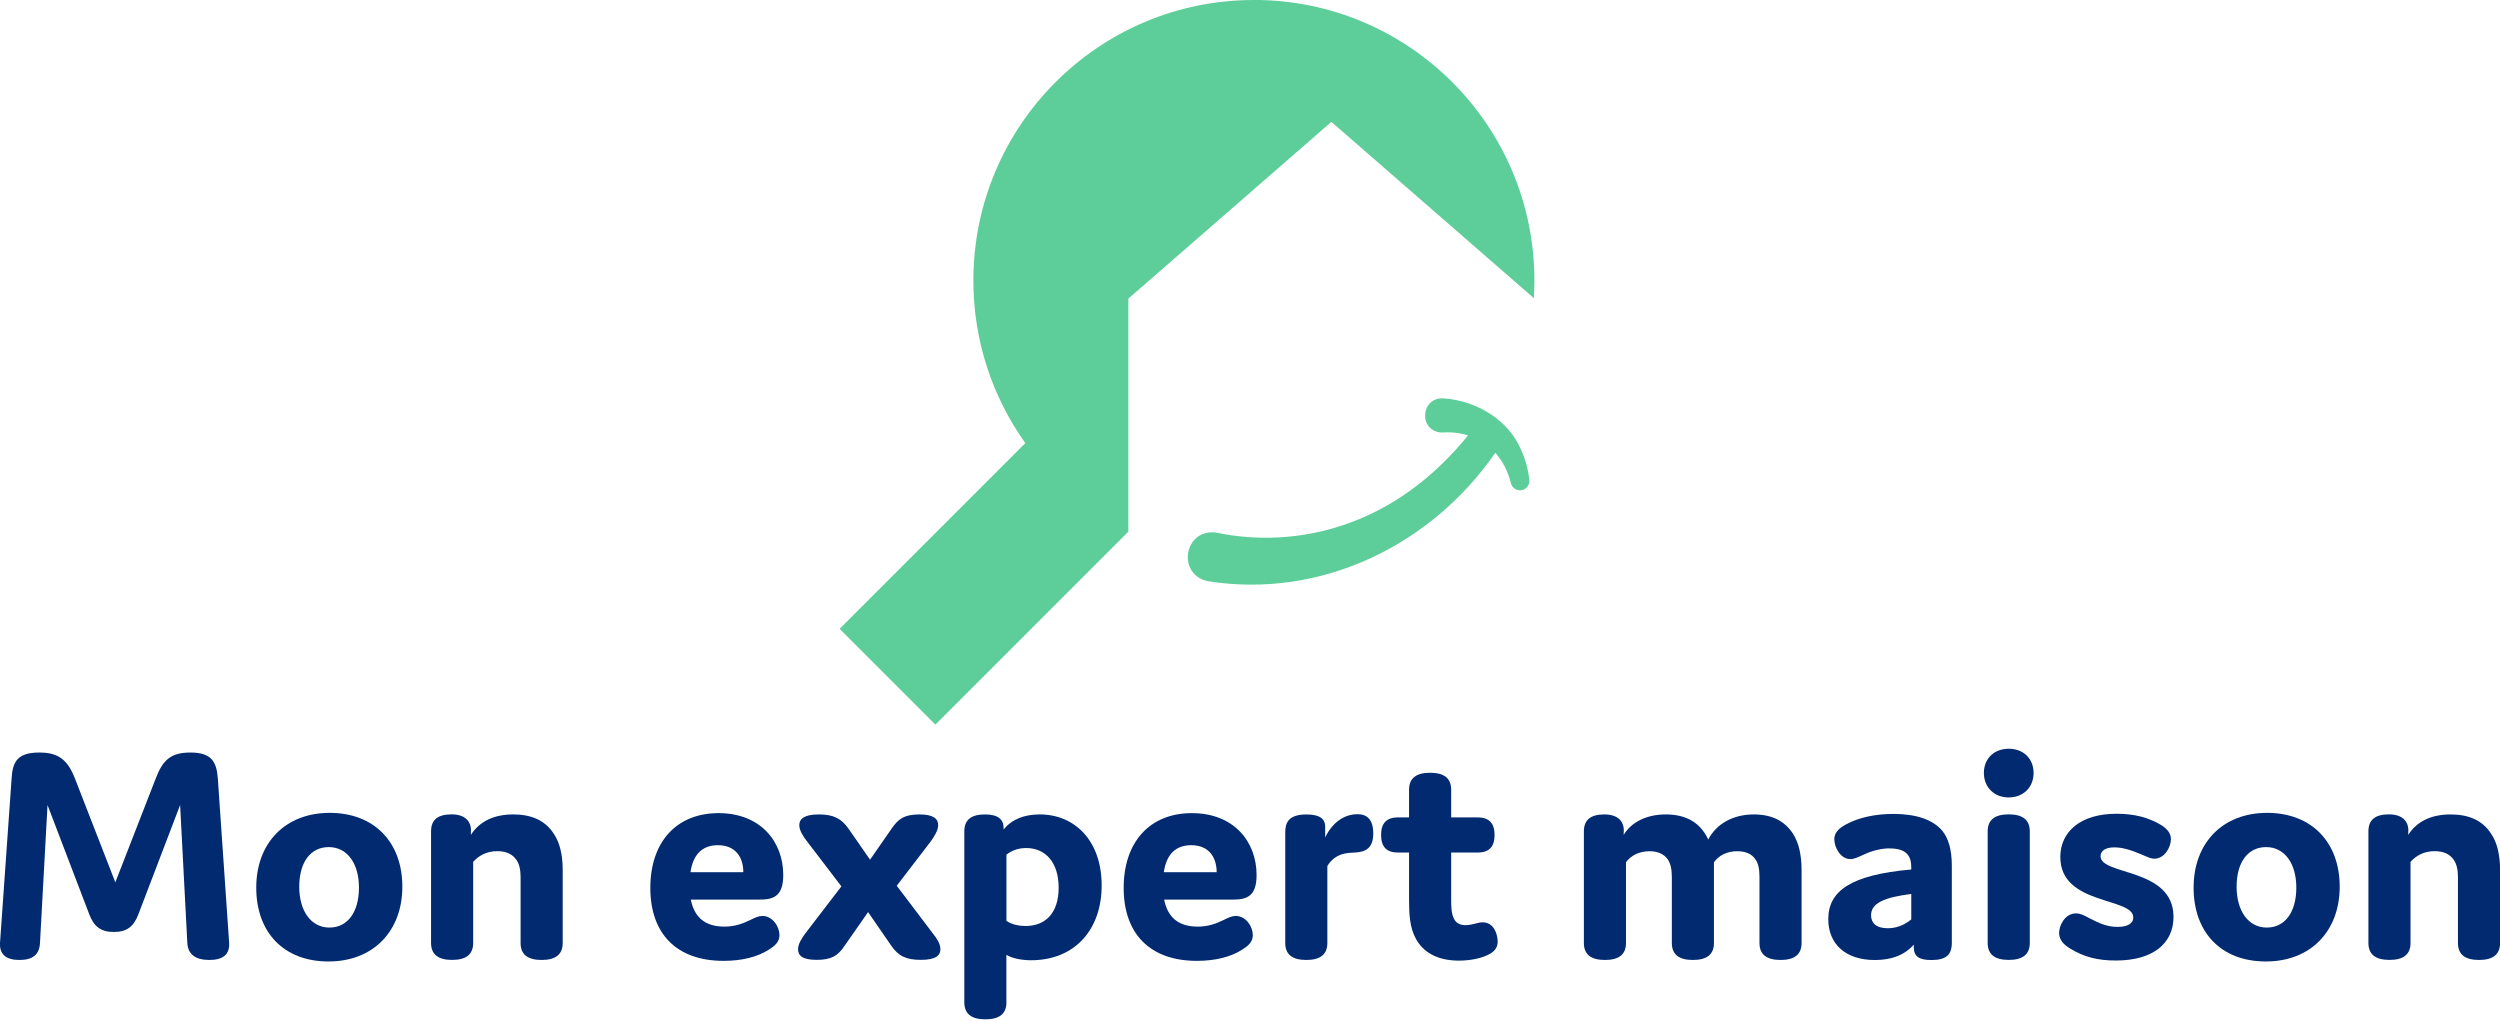
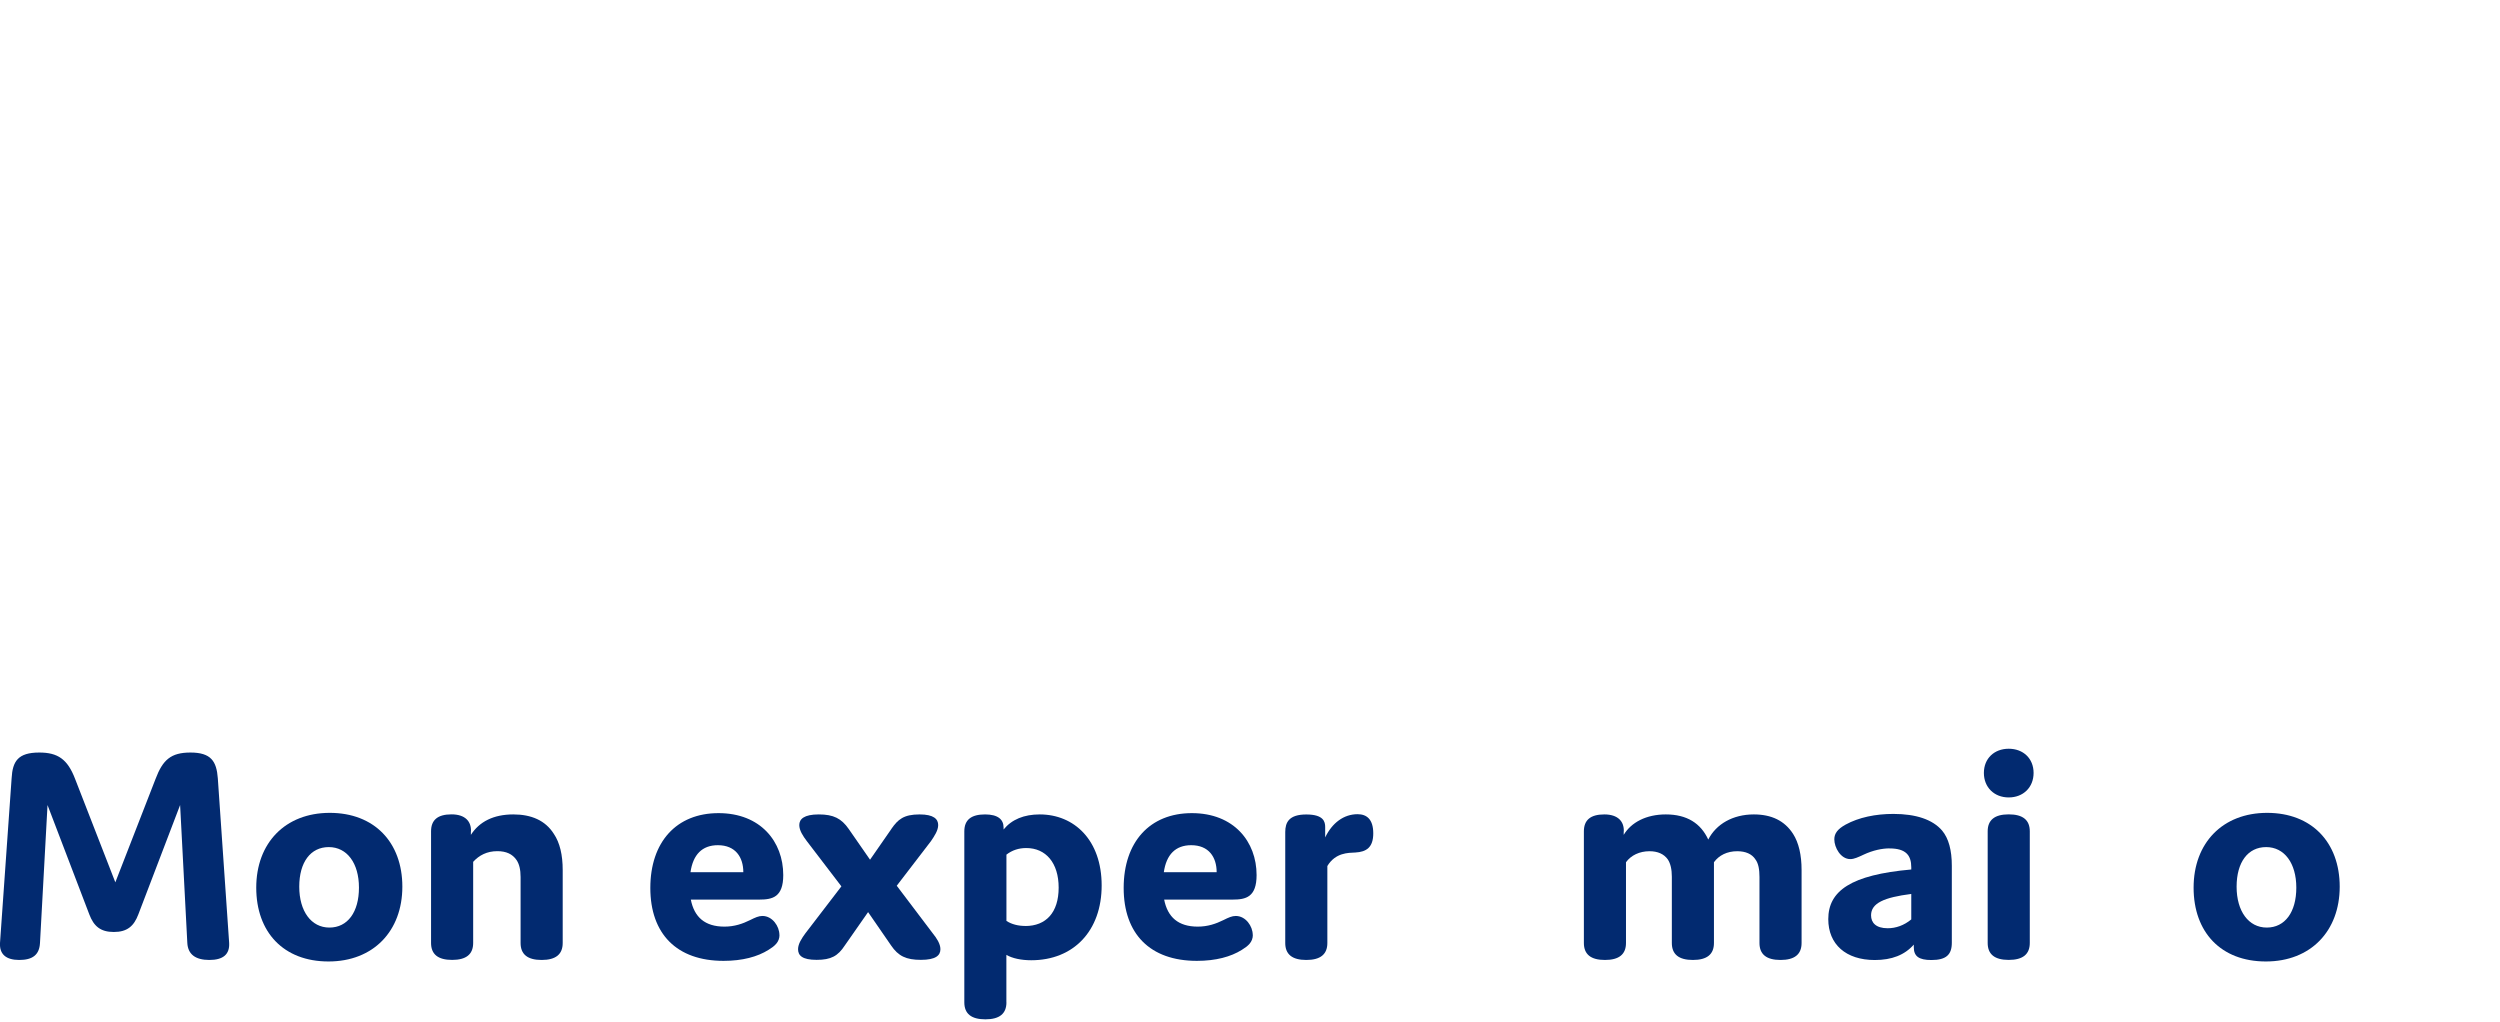
<svg xmlns="http://www.w3.org/2000/svg" width="450" height="184" viewBox="0 0 450 184" fill="none">
  <g clip-path="url(#clip0_1_1099)">
    <path d="M24.902 164.591C24.107 166.682 22.921 167.757 20.488 167.757C18.055 167.757 16.869 166.682 16.075 164.591L8.555 144.906L7.198 169.738C7.087 171.889 5.841 172.794 3.468 172.794C1.096 172.794 -0.111 171.768 -0 169.738L2.091 140.091C2.262 137.035 3.227 135.456 7.067 135.456C10.405 135.456 12.154 136.643 13.521 140.212L20.76 158.82L27.998 140.212C29.295 136.763 30.773 135.456 34.281 135.456C38.011 135.456 38.976 137.045 39.207 140.091L41.248 169.738C41.359 171.779 40.172 172.794 37.679 172.794C35.186 172.794 33.829 171.779 33.718 169.738L32.421 144.906L24.902 164.591Z" fill="#022A70" />
    <path d="M59.354 146.314C67.386 146.314 72.423 151.632 72.423 159.604C72.423 167.576 67.215 173.065 59.133 173.065C51.05 173.065 46.124 167.808 46.124 159.775C46.124 151.743 51.331 146.314 59.364 146.314H59.354ZM59.293 166.963C62.571 166.963 64.612 164.188 64.612 159.775C64.612 155.362 62.46 152.476 59.183 152.476C55.906 152.476 53.865 155.191 53.865 159.604C53.865 164.017 56.016 166.963 59.293 166.963Z" fill="#022A70" />
    <path d="M84.758 149.652V150.275C86.286 147.902 88.83 146.595 92.399 146.595C95.626 146.595 98.169 147.671 99.697 150.104C100.773 151.692 101.286 153.894 101.286 156.608V169.738C101.286 171.779 100.039 172.794 97.496 172.794C94.952 172.794 93.706 171.779 93.706 169.738V157.855C93.706 156.558 93.474 155.533 92.972 154.799C92.238 153.723 91.102 153.21 89.523 153.21C87.654 153.21 86.246 153.944 85.17 155.131V169.728C85.17 171.769 83.924 172.784 81.38 172.784C78.837 172.784 77.59 171.769 77.59 169.728V149.641C77.59 147.601 78.777 146.585 81.27 146.585C83.763 146.585 84.839 147.882 84.778 149.641L84.758 149.652Z" fill="#022A70" />
    <path d="M140.312 168.26C140.312 169.617 139.407 170.301 138.332 170.974C136.351 172.221 133.637 172.955 130.239 172.955C121.804 172.955 117.059 168.089 117.059 159.825C117.059 151.562 121.754 146.364 129.334 146.364C136.914 146.364 140.986 151.511 140.986 157.513C140.986 161.474 139.065 161.926 136.683 161.926H124.348C124.971 165.093 126.891 166.792 130.4 166.792C132.209 166.792 133.677 166.279 135.034 165.606C135.939 165.154 136.562 164.872 137.236 164.872C139.045 164.872 140.292 166.742 140.292 168.27L140.312 168.26ZM124.297 157H133.798C133.798 154.286 132.38 152.135 129.213 152.135C126.388 152.135 124.74 153.834 124.287 157H124.297Z" fill="#022A70" />
    <path d="M160.449 149.199C161.635 147.5 162.65 146.595 165.535 146.595C168.079 146.595 168.873 147.44 168.873 148.515C168.873 149.481 168.189 150.496 167.576 151.401L161.414 159.433L167.918 168.029C168.602 168.873 169.275 169.899 169.275 170.854C169.275 171.98 168.431 172.774 165.767 172.774C163.103 172.774 161.695 172.1 160.388 170.17L156.256 164.178L152.074 170.17C150.828 172.09 149.581 172.774 146.987 172.774C144.394 172.774 143.65 171.98 143.65 170.854C143.65 169.889 144.333 168.873 144.947 168.029L151.451 159.544L145.228 151.401C144.544 150.496 143.871 149.481 143.871 148.515C143.871 147.44 144.715 146.595 147.379 146.595C150.043 146.595 151.451 147.329 152.758 149.199L156.608 154.748L160.459 149.199H160.449Z" fill="#022A70" />
    <path d="M181.158 180.424C181.158 182.465 179.911 183.48 177.368 183.48C174.824 183.48 173.578 182.465 173.578 180.424V149.651C173.578 147.56 174.824 146.595 177.308 146.595C179.63 146.595 180.645 147.5 180.645 148.968V149.31C182.113 147.5 184.325 146.595 187.15 146.595C193.373 146.595 198.299 151.23 198.299 159.383C198.299 167.536 193.262 172.844 185.622 172.844C183.812 172.844 182.224 172.502 181.148 171.879V180.424H181.158ZM184.556 166.682C188.286 166.682 190.558 164.249 190.558 159.775C190.558 155.301 188.235 152.647 184.727 152.647C183.37 152.647 182.183 153.039 181.158 153.834V165.767C182.123 166.39 183.309 166.672 184.556 166.672V166.682Z" fill="#022A70" />
-     <path d="M225.513 168.26C225.513 169.617 224.608 170.301 223.532 170.974C221.552 172.221 218.837 172.955 215.439 172.955C207.005 172.955 202.26 168.089 202.26 159.825C202.26 151.562 206.955 146.364 214.535 146.364C222.115 146.364 226.186 151.511 226.186 157.513C226.186 161.474 224.266 161.926 221.884 161.926H209.548C210.172 165.093 212.092 166.792 215.6 166.792C217.41 166.792 218.878 166.279 220.235 165.606C221.14 165.154 221.763 164.872 222.436 164.872C224.246 164.872 225.493 166.742 225.493 168.27L225.513 168.26ZM209.498 157H218.998C218.998 154.286 217.581 152.135 214.414 152.135C211.589 152.135 209.94 153.834 209.488 157H209.498Z" fill="#022A70" />
+     <path d="M225.513 168.26C225.513 169.617 224.608 170.301 223.532 170.974C221.552 172.221 218.837 172.955 215.439 172.955C207.005 172.955 202.26 168.089 202.26 159.825C202.26 151.562 206.955 146.364 214.535 146.364C222.115 146.364 226.186 151.511 226.186 157.513C226.186 161.474 224.266 161.926 221.884 161.926H209.548C210.172 165.093 212.092 166.792 215.6 166.792C217.41 166.792 218.878 166.279 220.235 165.606C221.14 165.154 221.763 164.872 222.436 164.872C224.246 164.872 225.493 166.742 225.493 168.27L225.513 168.26ZM209.498 157H218.998C218.998 154.286 217.581 152.135 214.414 152.135C211.589 152.135 209.94 153.834 209.488 157H209.498" fill="#022A70" />
    <path d="M238.924 169.738C238.924 171.779 237.677 172.794 235.134 172.794C232.59 172.794 231.344 171.779 231.344 169.738V149.772C231.344 148.013 232.027 146.605 235.134 146.605C238.24 146.605 238.532 147.902 238.532 148.867V150.737C239.778 148.134 241.869 146.555 244.362 146.555C246.001 146.555 247.187 147.46 247.187 150.003C247.187 152.547 245.941 153.341 243.96 153.452C242.714 153.512 240.391 153.452 238.924 155.885V169.748V169.738Z" fill="#022A70" />
-     <path d="M269.586 169.456C269.586 170.25 269.304 171.045 268.229 171.668C266.982 172.402 264.831 172.915 262.629 172.915C258.557 172.915 256.125 171.276 254.878 169.014C253.742 166.973 253.631 164.54 253.631 161.947V153.462H251.651C249.61 153.462 248.595 152.446 248.595 150.295C248.595 148.144 249.61 147.128 251.651 147.128H253.631V142.152C253.631 140.111 254.878 139.096 257.421 139.096C259.965 139.096 261.211 140.111 261.211 142.152V147.128H265.967C268.007 147.128 269.023 148.144 269.023 150.295C269.023 152.446 268.007 153.462 265.967 153.462H261.211V161.947C261.211 162.962 261.211 164.44 261.724 165.395C262.116 166.189 262.86 166.531 263.815 166.531C264.439 166.531 265.062 166.36 265.564 166.249C266.017 166.139 266.409 166.018 266.861 166.018C268.952 166.018 269.576 168.22 269.576 169.466L269.586 169.456Z" fill="#022A70" />
    <path d="M292.266 149.651V150.275C293.623 148.013 296.337 146.595 299.846 146.595C303.636 146.595 306.129 148.184 307.486 151.119C308.904 148.345 311.899 146.595 315.689 146.595C318.856 146.595 321.229 147.721 322.757 150.104C323.772 151.692 324.285 153.894 324.285 156.608V169.738C324.285 171.779 323.038 172.794 320.495 172.794C317.951 172.794 316.705 171.779 316.705 169.738V157.855C316.705 156.558 316.534 155.422 315.971 154.688C315.348 153.723 314.222 153.22 312.694 153.22C310.884 153.22 309.416 153.954 308.511 155.201V169.738C308.511 171.779 307.265 172.794 304.721 172.794C302.178 172.794 300.931 171.779 300.931 169.738V157.805C300.931 156.508 300.7 155.432 300.198 154.688C299.514 153.723 298.388 153.22 296.92 153.22C295.111 153.22 293.583 153.954 292.678 155.201V169.738C292.678 171.779 291.431 172.794 288.888 172.794C286.344 172.794 285.098 171.779 285.098 169.738V149.651C285.098 147.611 286.284 146.595 288.777 146.595C291.27 146.595 292.346 147.892 292.286 149.651H292.266Z" fill="#022A70" />
    <path d="M340.129 152.708C338.772 152.708 337.133 153.049 335.434 153.844C334.469 154.296 333.735 154.638 333.061 154.638C331.312 154.638 330.176 152.547 330.176 151.079C330.176 150.003 330.799 149.209 332.217 148.425C334.589 147.128 337.595 146.505 340.812 146.505C344.884 146.505 347.88 147.52 349.579 149.501C350.765 150.918 351.328 153.06 351.328 155.834V169.698C351.328 171.849 350.313 172.804 347.648 172.804C345.387 172.804 344.482 172.13 344.482 170.482V170.029C342.843 171.899 340.521 172.804 337.465 172.804C332.257 172.804 329.09 169.979 329.09 165.445C329.09 160.358 333.162 157.473 344.029 156.508V156.116C344.029 153.964 343.064 152.718 340.129 152.718V152.708ZM336.791 164.761C336.791 166.058 337.636 167.084 339.787 167.084C341.255 167.084 342.732 166.571 344.029 165.495V160.911C339.164 161.534 336.791 162.55 336.791 164.761Z" fill="#022A70" />
    <path d="M361.572 143.539C358.969 143.539 357.099 141.73 357.099 139.126C357.099 136.522 358.969 134.773 361.572 134.773C364.176 134.773 366.046 136.522 366.046 139.126C366.046 141.73 364.176 143.539 361.572 143.539ZM365.362 169.728C365.362 171.769 364.116 172.784 361.572 172.784C359.029 172.784 357.782 171.769 357.782 169.728V149.641C357.782 147.601 359.029 146.585 361.572 146.585C364.116 146.585 365.362 147.601 365.362 149.641V169.728Z" fill="#022A70" />
-     <path d="M370.851 154.286C370.851 149.762 374.42 146.475 380.975 146.475C384.312 146.475 386.745 147.209 388.726 148.345C390.023 149.079 390.767 149.933 390.767 151.059C390.767 152.476 389.631 154.568 387.771 154.568C387.208 154.568 386.695 154.336 385.398 153.773C383.528 152.979 382 152.527 380.593 152.527C379.065 152.527 378.1 153.09 378.1 154.115C378.1 157.624 391.229 156.156 391.229 165.033C391.229 169.838 387.499 172.894 380.874 172.894C377.476 172.894 375.104 172.221 372.731 170.803C371.374 170.009 370.64 169.104 370.64 167.918C370.64 166.621 371.656 164.41 373.696 164.41C374.43 164.41 375.114 164.751 375.958 165.204C377.708 166.109 379.185 166.842 381.166 166.842C382.865 166.842 383.991 166.279 383.991 165.143C383.991 161.464 370.861 162.992 370.861 154.286H370.851Z" fill="#022A70" />
    <path d="M408.078 146.314C416.111 146.314 421.147 151.632 421.147 159.604C421.147 167.576 415.94 173.065 407.857 173.065C399.774 173.065 394.848 167.808 394.848 159.775C394.848 151.743 400.056 146.314 408.088 146.314H408.078ZM408.018 166.963C411.295 166.963 413.336 164.188 413.336 159.775C413.336 155.362 411.185 152.476 407.907 152.476C404.63 152.476 402.589 155.191 402.589 159.604C402.589 164.017 404.74 166.963 408.018 166.963Z" fill="#022A70" />
-     <path d="M433.483 149.652V150.275C435.011 147.902 437.554 146.595 441.123 146.595C444.35 146.595 446.894 147.671 448.422 150.104C449.497 151.692 450.01 153.894 450.01 156.608V169.738C450.01 171.779 448.763 172.794 446.22 172.794C443.677 172.794 442.43 171.779 442.43 169.738V157.855C442.43 156.558 442.199 155.533 441.696 154.799C440.962 153.723 439.826 153.21 438.248 153.21C436.378 153.21 434.97 153.944 433.895 155.131V169.728C433.895 171.769 432.648 172.784 430.105 172.784C427.561 172.784 426.315 171.769 426.315 169.728V149.641C426.315 147.601 427.501 146.585 429.994 146.585C432.487 146.585 433.563 147.882 433.503 149.641L433.483 149.652Z" fill="#022A70" />
-     <path d="M225.704 4.34039e-05C197.816 4.34039e-05 175.207 22.61 175.207 50.497C175.207 61.405 178.675 71.508 184.556 79.762L151.129 113.189L168.371 130.43L203.084 95.716L202.923 95.555C202.984 95.586 203.044 95.626 203.104 95.656V53.754L239.648 21.936L276.09 53.664C276.161 52.618 276.191 51.553 276.191 50.487C276.191 22.6 253.581 -0.01 225.694 -0.01L225.704 4.34039e-05Z" fill="#5DCE99" />
-     <path d="M273.818 81.028C271.546 75.55 265.756 72.152 259.975 71.719C255.642 71.327 255.24 77.691 259.573 77.862C261.232 77.731 262.8 77.922 264.238 78.374C258.899 84.99 252.144 90.448 244.252 93.605C236.25 96.852 227.312 97.656 218.888 95.857C213.047 95.143 211.77 103.568 217.541 104.633C237.808 107.82 257.663 98.149 269.154 81.501C270.45 82.949 271.415 84.768 271.938 86.889C272.109 87.734 272.893 88.337 273.778 88.247C274.703 88.146 275.376 87.322 275.276 86.397C275.075 84.507 274.602 82.758 273.828 81.039L273.818 81.028Z" fill="#5DCE99" />
  </g>
  <defs>
    <clipPath id="clip0_1_1099">
      <rect width="450" height="183.48" fill="white" />
    </clipPath>
  </defs>
</svg>